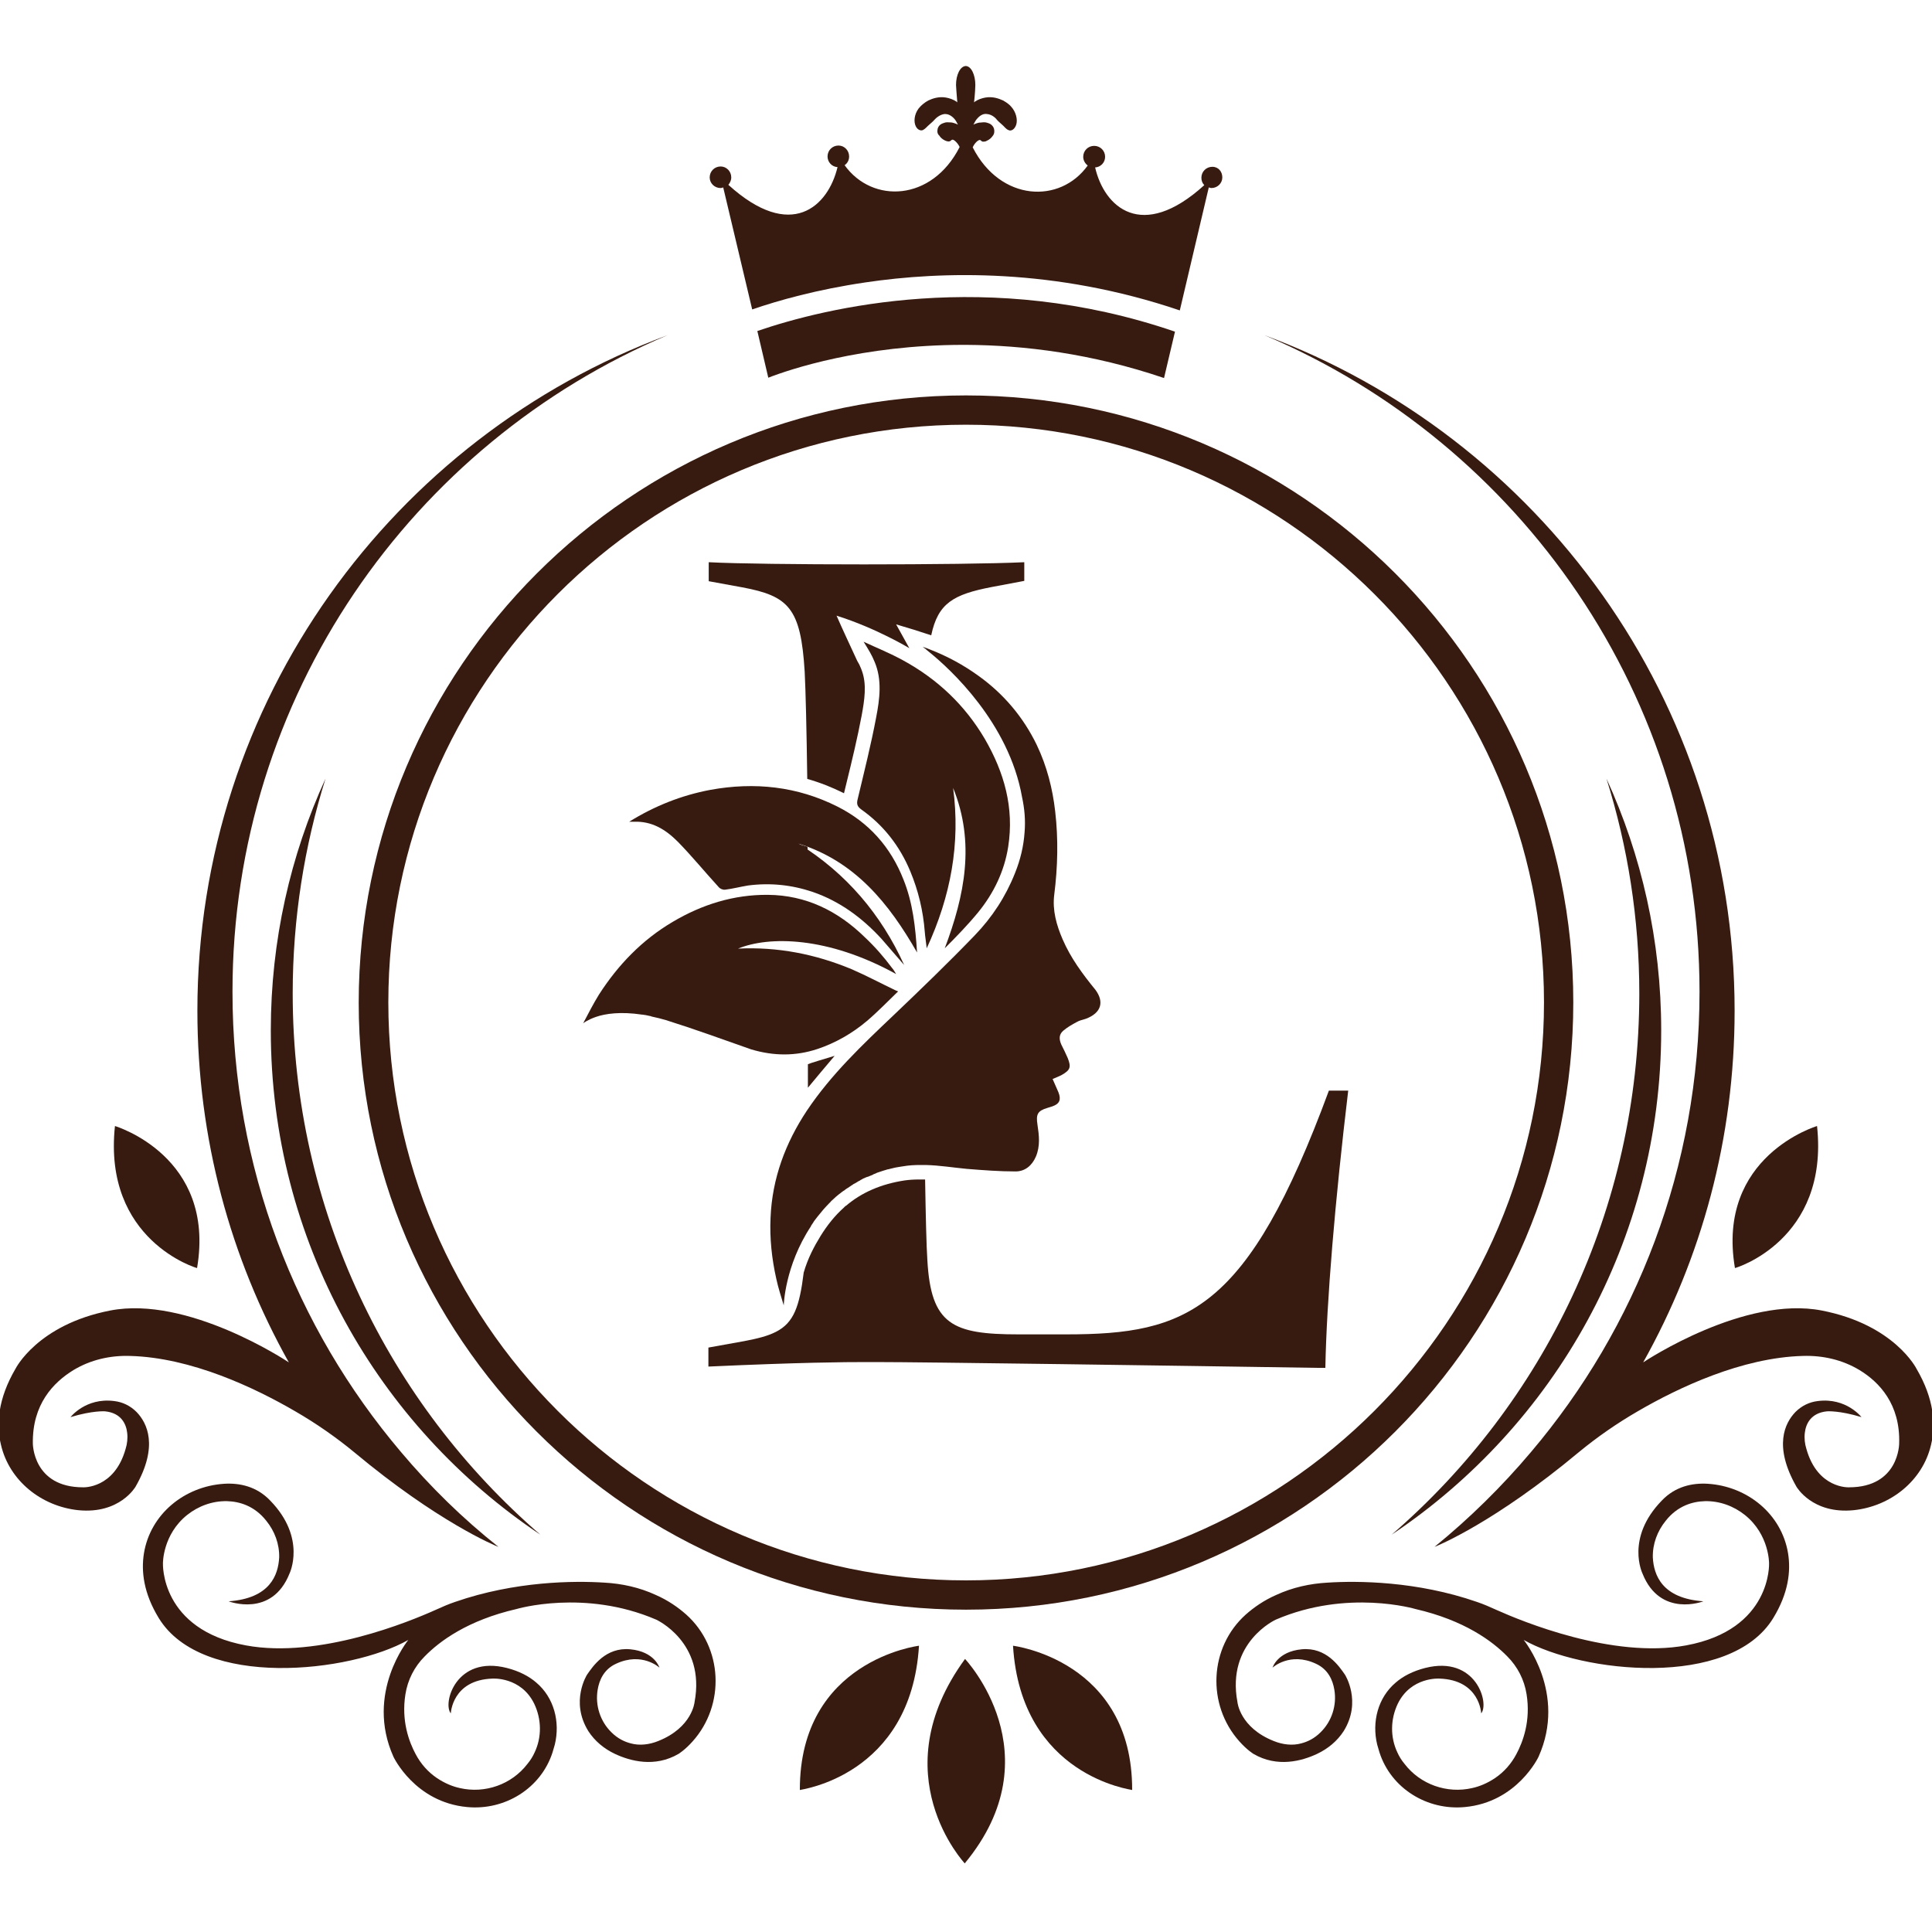
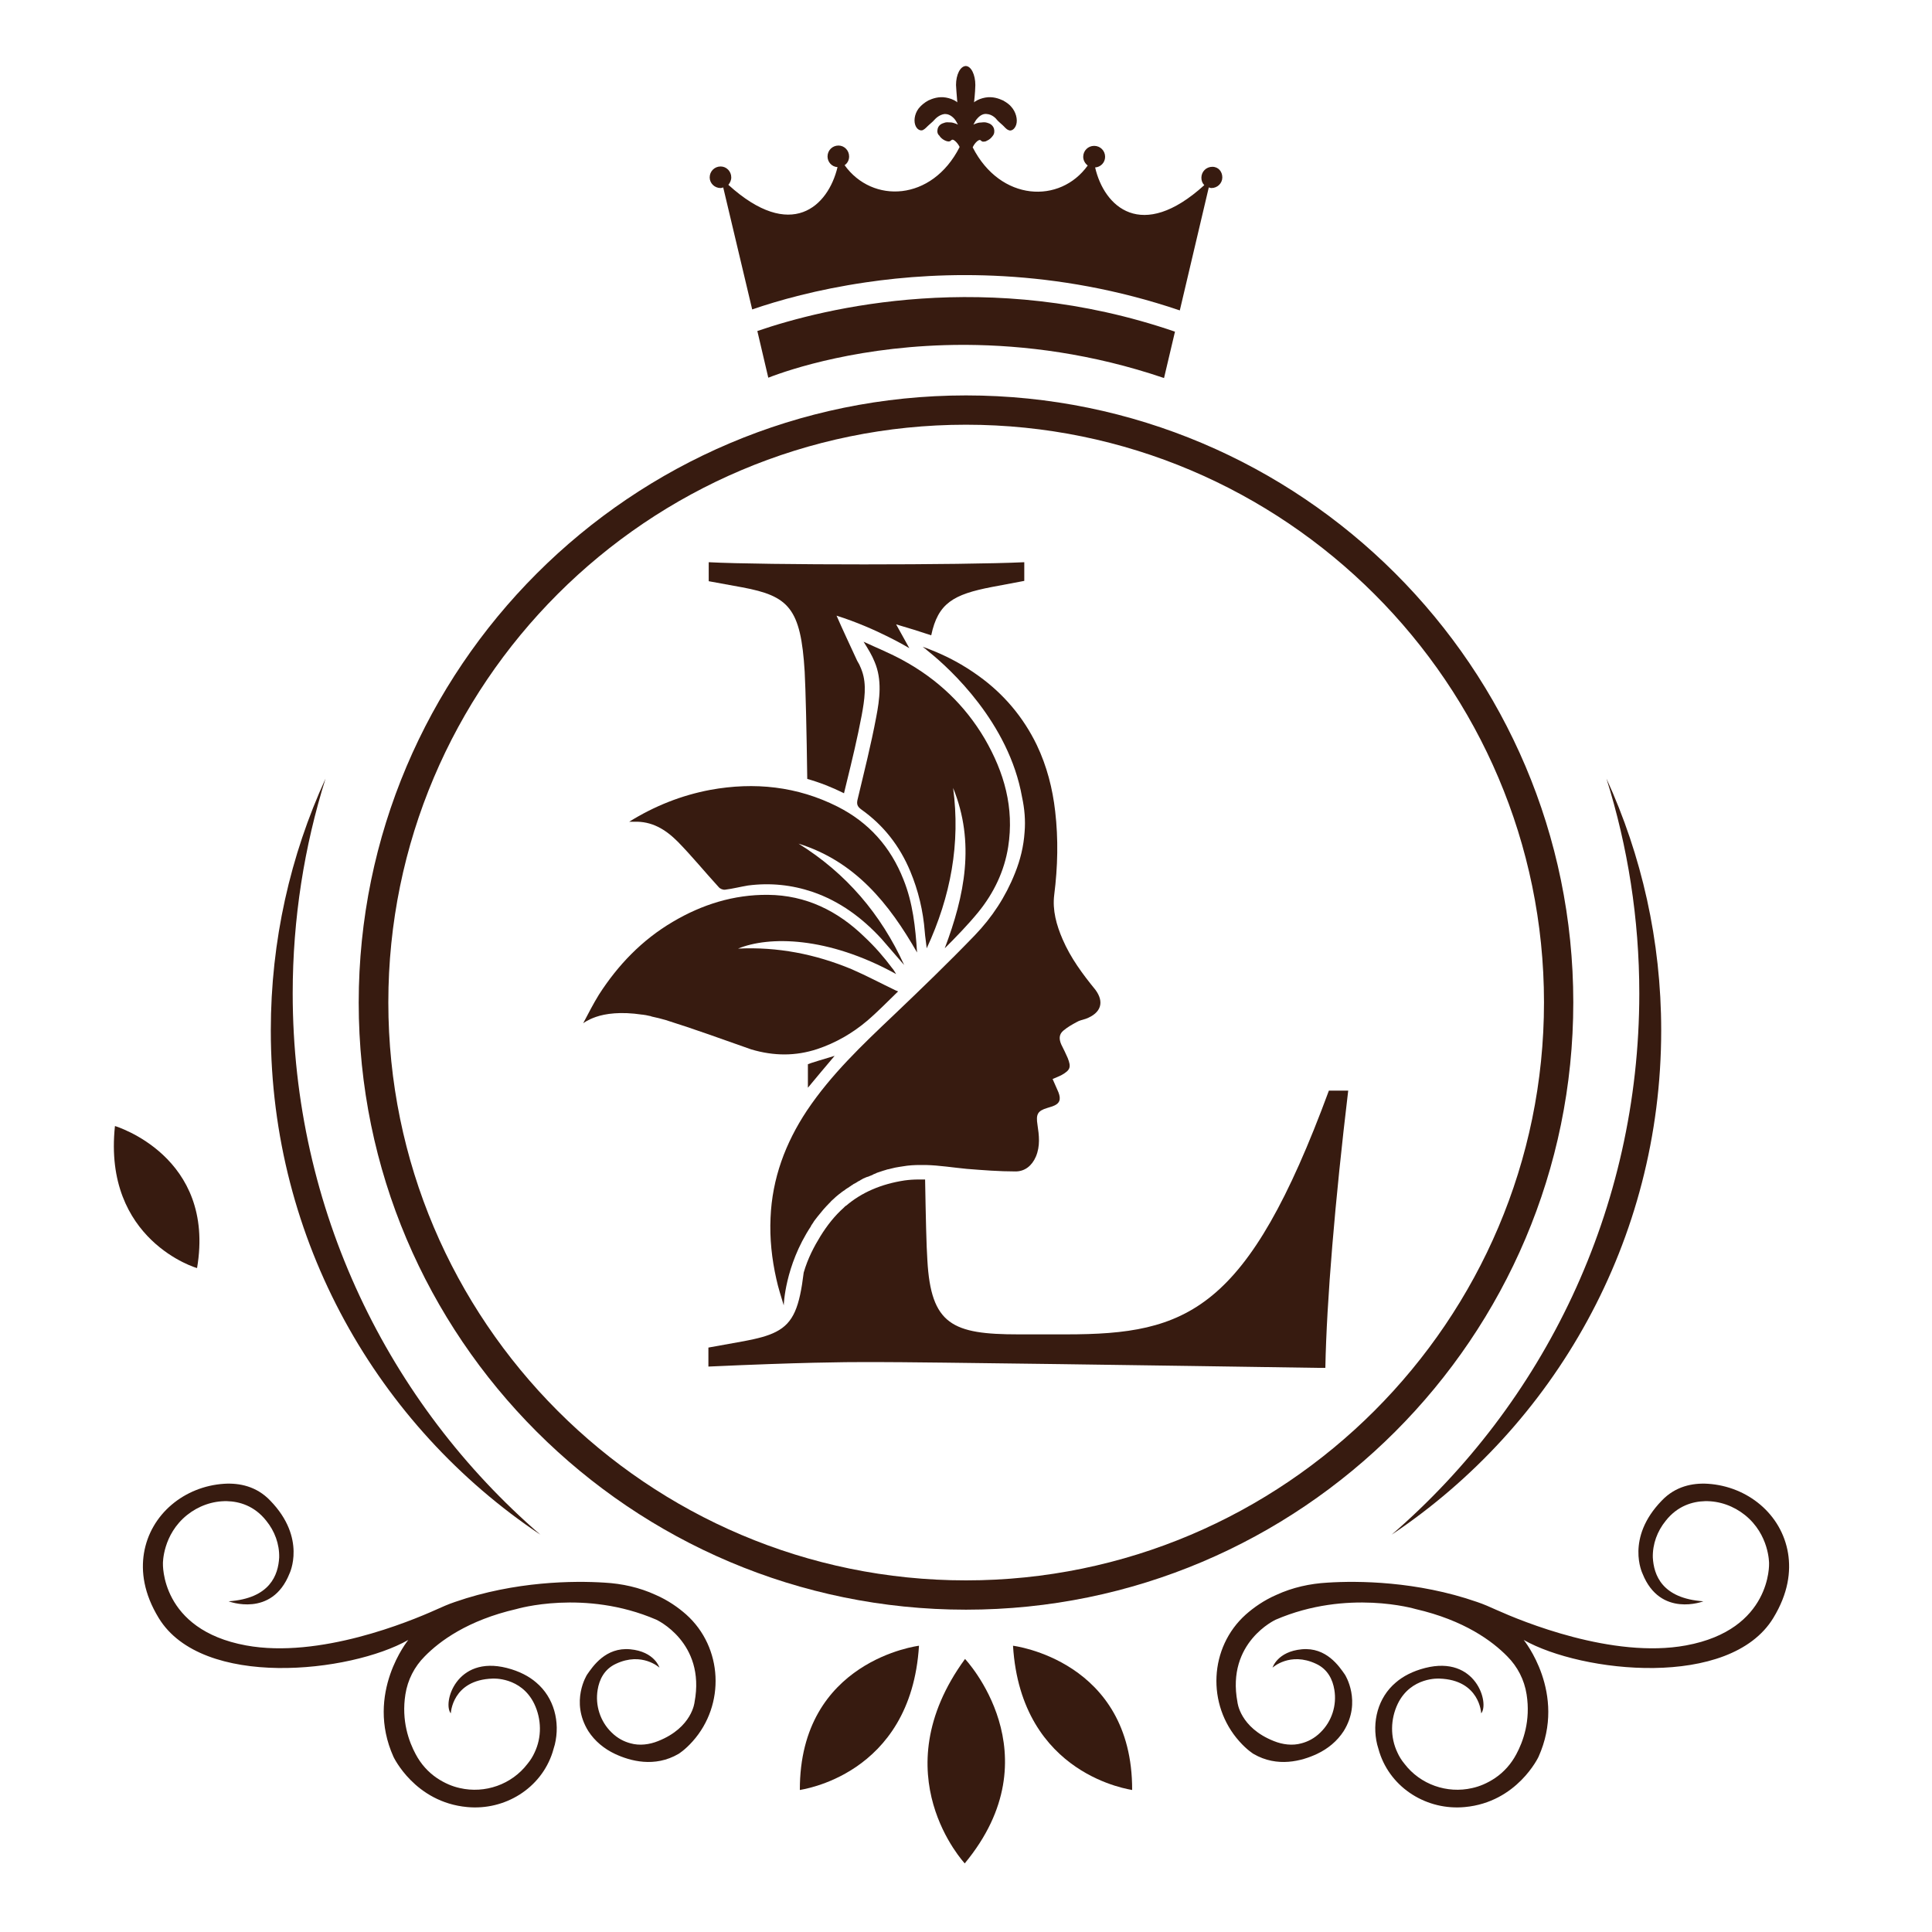
<svg xmlns="http://www.w3.org/2000/svg" version="1.0" id="Layer_1" x="0px" y="0px" viewBox="0 0 60 60" style="enable-background:new 0 0 60 60;" xml:space="preserve">
  <style type="text/css">
	.st0{fill:#371B10;}
</style>
  <g>
    <g>
      <g>
        <path class="st0" d="M28.54,51.11c0,0-3.71,0.45-3.7,4.48C24.83,55.58,28.29,55.17,28.54,51.11z" />
        <path class="st0" d="M31.46,51.11c0,0,3.71,0.45,3.7,4.48C35.17,55.58,31.71,55.17,31.46,51.11z" />
        <path class="st0" d="M29.97,51.52c0,0,2.8,2.96-0.01,6.35C29.97,57.87,27.35,55.11,29.97,51.52z" />
      </g>
      <g>
        <g>
-           <path class="st0" d="M12.45,45.09c-3.27-3.86-5.23-8.84-5.23-14.29c0-9.17,5.57-17.03,13.51-20.39      c-8.52,3.16-14.6,11.36-14.6,20.98c0,3.97,1.03,7.69,2.84,10.92c-0.09-0.06-3.15-2.08-5.55-1.61c-2.26,0.44-2.94,1.81-2.94,1.81      c-0.55,0.94-0.6,1.74-0.45,2.36c0.26,1.12,1.26,1.91,2.4,2.03c1.29,0.13,1.78-0.73,1.78-0.73c0.72-1.26,0.36-1.98,0.03-2.32      c-0.19-0.19-0.43-0.31-0.7-0.34c-0.88-0.11-1.35,0.5-1.35,0.5c0.69-0.21,1.07-0.18,1.07-0.18c0.51,0.05,0.66,0.4,0.69,0.67      c0.02,0.17,0,0.34-0.05,0.5c-0.35,1.24-1.32,1.19-1.32,1.19c-1.56,0-1.56-1.36-1.56-1.36C1,43.61,1.66,42.93,2.28,42.55      c0.53-0.32,1.14-0.46,1.76-0.44c1.89,0.05,3.86,0.98,5.13,1.72c0.64,0.37,1.26,0.8,1.83,1.27c2.59,2.16,4.35,2.89,4.48,2.94      C14.37,47.16,13.36,46.17,12.45,45.09z" />
          <path class="st0" d="M3.57,34.97c0,0,3.14,0.93,2.55,4.41C6.12,39.39,3.19,38.52,3.57,34.97z" />
          <path class="st0" d="M7.1,49.73c0,0,1.34,0.52,1.89-0.86c0,0,0.54-1.1-0.6-2.27c-0.42-0.44-0.95-0.55-1.43-0.52      c-1.23,0.08-2.29,0.94-2.49,2.16c-0.09,0.56-0.01,1.24,0.46,2.01c1.35,2.21,5.95,1.7,7.75,0.68c0,0-1.35,1.65-0.46,3.63      c0,0,0.66,1.41,2.29,1.56c1.17,0.11,2.29-0.58,2.65-1.7c0.02-0.08,0.05-0.16,0.07-0.24c0.17-0.7-0.02-1.46-0.58-1.93      c-0.22-0.19-0.52-0.35-0.91-0.45c-1.58-0.4-2,1.1-1.74,1.41c0,0,0.04-1.04,1.3-1.08c0,0,0.88-0.06,1.29,0.78      c0.23,0.48,0.24,1.04,0.01,1.52c-0.05,0.11-0.12,0.23-0.22,0.35c-0.49,0.64-1.32,0.93-2.1,0.75c-0.23-0.05-0.47-0.15-0.71-0.31      c-0.28-0.19-0.5-0.44-0.66-0.74c-0.21-0.39-0.45-1.04-0.32-1.86c0.07-0.45,0.28-0.86,0.6-1.18c0.46-0.47,1.33-1.12,2.85-1.47      c0,0,2.11-0.63,4.34,0.33c0,0,1.54,0.7,1.19,2.56c0,0-0.07,0.79-1.13,1.21c-0.27,0.11-0.58,0.15-0.86,0.07      c-0.19-0.05-0.4-0.15-0.59-0.34c-0.35-0.34-0.51-0.84-0.43-1.32c0.05-0.31,0.2-0.64,0.57-0.81c0.81-0.38,1.35,0.12,1.35,0.12      s-0.15-0.5-0.91-0.57c-0.76-0.07-1.16,0.53-1.34,0.79c0,0-0.53,0.83,0.04,1.75c0.2,0.31,0.49,0.55,0.83,0.71      c0.47,0.22,1.23,0.43,1.97,0c0,0,0.2-0.12,0.44-0.39c1.02-1.14,0.94-2.92-0.2-3.94c-0.25-0.22-0.56-0.44-0.95-0.61      c-0.5-0.23-1.04-0.35-1.59-0.38c-0.93-0.06-2.77-0.05-4.64,0.6c-0.21,0.07-0.41,0.16-0.61,0.25c-0.78,0.35-3.6,1.52-5.88,1.1      c-2.67-0.49-2.58-2.55-2.58-2.55s-0.01-0.89,0.75-1.5c0.35-0.28,0.79-0.44,1.24-0.43c0.38,0.01,0.85,0.14,1.22,0.61      c0.26,0.32,0.41,0.72,0.4,1.14C8.64,48.91,8.39,49.64,7.1,49.73z" />
          <path class="st0" d="M16.78,47.66C11.73,44.28,8.41,38.53,8.41,32c0-2.79,0.61-5.44,1.7-7.82c-0.66,2.1-1.02,4.35-1.02,6.67      C9.09,37.57,12.07,43.59,16.78,47.66z" />
        </g>
        <g>
-           <path class="st0" d="M47.55,45.09c3.27-3.86,5.23-8.84,5.23-14.29c0-9.17-5.57-17.03-13.51-20.39      c8.52,3.16,14.6,11.36,14.6,20.98c0,3.97-1.03,7.69-2.84,10.92c0.09-0.06,3.15-2.08,5.55-1.61c2.26,0.44,2.94,1.81,2.94,1.81      c0.55,0.94,0.6,1.74,0.45,2.36c-0.26,1.12-1.26,1.91-2.4,2.03c-1.29,0.13-1.78-0.73-1.78-0.73c-0.72-1.26-0.36-1.98-0.03-2.32      c0.19-0.19,0.43-0.31,0.7-0.34c0.88-0.11,1.35,0.5,1.35,0.5c-0.69-0.21-1.07-0.18-1.07-0.18c-0.51,0.05-0.66,0.4-0.69,0.67      c-0.02,0.17,0,0.34,0.05,0.5c0.35,1.24,1.32,1.19,1.32,1.19c1.56,0,1.56-1.36,1.56-1.36c0.04-1.22-0.62-1.91-1.23-2.28      c-0.53-0.32-1.14-0.46-1.76-0.44c-1.89,0.05-3.86,0.98-5.13,1.72c-0.64,0.37-1.26,0.8-1.83,1.27c-2.59,2.16-4.35,2.89-4.48,2.94      C45.63,47.16,46.64,46.17,47.55,45.09z" />
-           <path class="st0" d="M56.43,34.97c0,0-3.14,0.93-2.55,4.41C53.88,39.39,56.81,38.52,56.43,34.97z" />
          <path class="st0" d="M52.9,49.73c0,0-1.34,0.52-1.89-0.86c0,0-0.54-1.1,0.6-2.27c0.42-0.44,0.95-0.55,1.43-0.52      c1.23,0.08,2.29,0.94,2.49,2.16c0.09,0.56,0.01,1.24-0.46,2.01c-1.35,2.21-5.95,1.7-7.75,0.68c0,0,1.35,1.65,0.46,3.63      c0,0-0.66,1.41-2.29,1.56c-1.17,0.11-2.29-0.58-2.65-1.7c-0.02-0.08-0.05-0.16-0.07-0.24c-0.17-0.7,0.02-1.46,0.58-1.93      c0.22-0.19,0.52-0.35,0.91-0.45c1.58-0.4,2,1.1,1.74,1.41c0,0-0.04-1.04-1.3-1.08c0,0-0.88-0.06-1.29,0.78      c-0.23,0.48-0.24,1.04-0.01,1.52c0.05,0.11,0.12,0.23,0.22,0.35c0.49,0.64,1.32,0.93,2.1,0.75c0.23-0.05,0.47-0.15,0.71-0.31      c0.28-0.19,0.5-0.44,0.66-0.74c0.21-0.39,0.45-1.04,0.32-1.86c-0.07-0.45-0.28-0.86-0.6-1.18c-0.46-0.47-1.33-1.12-2.85-1.47      c0,0-2.11-0.63-4.34,0.33c0,0-1.54,0.7-1.19,2.56c0,0,0.07,0.79,1.13,1.21c0.27,0.11,0.58,0.15,0.86,0.07      c0.19-0.05,0.4-0.15,0.59-0.34c0.35-0.34,0.51-0.84,0.43-1.32c-0.05-0.31-0.2-0.64-0.57-0.81c-0.81-0.38-1.35,0.12-1.35,0.12      s0.15-0.5,0.91-0.57s1.16,0.53,1.34,0.79c0,0,0.53,0.83-0.04,1.75c-0.2,0.31-0.49,0.55-0.83,0.71c-0.47,0.22-1.23,0.43-1.97,0      c0,0-0.2-0.12-0.44-0.39c-1.02-1.14-0.94-2.92,0.2-3.94c0.25-0.22,0.56-0.44,0.95-0.61c0.5-0.23,1.04-0.35,1.59-0.38      c0.93-0.06,2.77-0.05,4.64,0.6c0.21,0.07,0.41,0.16,0.61,0.25c0.78,0.35,3.6,1.52,5.88,1.1c2.67-0.49,2.58-2.55,2.58-2.55      s0.01-0.89-0.75-1.5c-0.35-0.28-0.79-0.44-1.24-0.43c-0.38,0.01-0.85,0.14-1.22,0.61c-0.26,0.32-0.41,0.72-0.4,1.14      C51.36,48.91,51.61,49.64,52.9,49.73z" />
          <path class="st0" d="M43.22,47.66c5.05-3.38,8.37-9.13,8.37-15.66c0-2.79-0.61-5.44-1.7-7.82c0.66,2.1,1.02,4.35,1.02,6.67      C50.91,37.57,47.93,43.59,43.22,47.66z" />
        </g>
      </g>
      <path class="st0" d="M30,12.28c-10.4,0-18.86,8.46-18.86,18.86S19.6,49.99,30,49.99s18.86-8.46,18.86-18.86S40.4,12.28,30,12.28z     M30,49.08c-9.89,0-17.94-8.05-17.94-17.95S20.11,13.19,30,13.19s17.95,8.05,17.95,17.94S39.89,49.08,30,49.08z" />
      <path class="st0" d="M36.49,10.3l-0.34,1.44c-2.24-0.76-4.34-1.02-6.15-1.03h-0.08c-3.15,0-5.42,0.77-6.06,1.02l-0.34-1.45    C25.62,9.56,30.69,8.31,36.49,10.3z" />
      <path class="st0" d="M37.96,5.51c0,0.18-0.15,0.33-0.34,0.33c-0.03,0-0.05-0.01-0.08-0.02l-0.9,3.82    c-3.89-1.32-7.4-1.22-9.76-0.87c-1.5,0.22-2.71,0.56-3.52,0.84l-0.9-3.79c-0.03,0.01-0.05,0.02-0.08,0.02    c-0.19,0-0.34-0.15-0.34-0.33c0-0.19,0.15-0.34,0.34-0.34c0.18,0,0.33,0.15,0.33,0.34c0,0.09-0.04,0.17-0.09,0.23    c1.95,1.77,3.1,0.67,3.39-0.55c-0.18-0.01-0.31-0.16-0.31-0.33c0-0.19,0.15-0.34,0.34-0.34c0.18,0,0.33,0.15,0.33,0.34    c0,0.11-0.05,0.21-0.14,0.27c0.86,1.2,2.71,1.13,3.57-0.56c0,0,0-0.01,0-0.01c-0.07-0.14-0.19-0.24-0.23-0.22    c-0.01,0-0.02,0.01-0.02,0.01c-0.01,0-0.02,0.02-0.02,0.02c-0.01,0-0.03,0.02-0.04,0.02c-0.03,0.01-0.09,0-0.15-0.03    c-0.06-0.03-0.13-0.08-0.17-0.15C29.11,4.16,29.1,4.08,29.12,4c0.02-0.08,0.08-0.15,0.19-0.18c0.03-0.01,0.07-0.03,0.16-0.02    c0.04,0,0.09,0,0.15,0.02c0.04,0.01,0.09,0.03,0.13,0.05c-0.04-0.08-0.08-0.15-0.13-0.2c-0.1-0.1-0.19-0.13-0.28-0.13    c-0.18,0.02-0.3,0.16-0.32,0.18c-0.06,0.07-0.12,0.11-0.17,0.16c-0.06,0.05-0.11,0.12-0.19,0.16c-0.07,0.03-0.19-0.01-0.24-0.17    c-0.05-0.16,0-0.4,0.16-0.56c0.04-0.04,0.12-0.12,0.25-0.19c0.13-0.06,0.32-0.13,0.55-0.09c0.11,0.02,0.23,0.06,0.33,0.13    c0.01,0.01,0.02,0.02,0.02,0.02c-0.02-0.27-0.04-0.47-0.04-0.54c0-0.32,0.13-0.58,0.3-0.59c0.17,0,0.3,0.27,0.3,0.59    c0,0.07-0.01,0.27-0.04,0.54c0.01-0.01,0.02-0.02,0.02-0.02c0.1-0.07,0.22-0.11,0.33-0.13c0.23-0.04,0.42,0.03,0.55,0.09    c0.13,0.07,0.22,0.15,0.25,0.19c0.15,0.16,0.21,0.4,0.16,0.56c-0.05,0.16-0.17,0.21-0.24,0.17c-0.08-0.03-0.13-0.11-0.19-0.16    c-0.05-0.05-0.11-0.09-0.17-0.16c-0.02-0.03-0.14-0.17-0.32-0.18c-0.08-0.01-0.18,0.02-0.28,0.13c-0.05,0.05-0.09,0.12-0.13,0.2    c0.04-0.02,0.09-0.04,0.13-0.05c0.06-0.02,0.1-0.01,0.15-0.02c0.09-0.01,0.14,0.01,0.17,0.02c0.11,0.03,0.17,0.11,0.19,0.18    c0.02,0.08,0.01,0.16-0.04,0.22c-0.05,0.07-0.11,0.12-0.18,0.15C30.61,4.4,30.55,4.4,30.52,4.4c-0.01,0-0.03-0.02-0.04-0.02    c-0.01,0-0.02-0.02-0.02-0.02c0,0-0.01-0.01-0.02-0.01c-0.04-0.02-0.16,0.07-0.23,0.22c0,0,0,0.01,0,0.01    c0.86,1.68,2.71,1.76,3.57,0.56c-0.08-0.06-0.14-0.16-0.14-0.27c0-0.19,0.15-0.34,0.34-0.34c0.19,0,0.34,0.15,0.34,0.34    c0,0.18-0.14,0.32-0.31,0.33c0.28,1.22,1.44,2.32,3.39,0.55c-0.06-0.06-0.09-0.14-0.09-0.23c0-0.19,0.15-0.34,0.34-0.34    S37.96,5.33,37.96,5.51z" />
    </g>
    <g>
      <g>
        <path class="st0" d="M33.72,31.64c-0.09,0.03-0.2,0.05-0.28,0.1c-0.15,0.08-0.29,0.16-0.42,0.27c-0.14,0.12-0.13,0.27-0.06,0.43     c0.07,0.14,0.14,0.28,0.2,0.42c0.11,0.28,0.08,0.37-0.18,0.52c-0.09,0.05-0.18,0.08-0.29,0.13c0.06,0.14,0.12,0.27,0.18,0.41     c0.09,0.23,0.04,0.36-0.19,0.44c-0.05,0.02-0.11,0.03-0.16,0.05c-0.3,0.09-0.35,0.2-0.3,0.52c0.05,0.33,0.09,0.66-0.05,0.99     c-0.12,0.28-0.34,0.46-0.63,0.46c-0.51,0-1.02-0.04-1.52-0.08c-0.42-0.04-0.85-0.11-1.27-0.12c-0.01,0-0.01,0-0.02,0     c-0.05,0-0.11,0-0.16,0c-0.17,0-0.35,0.01-0.52,0.04c-0.04,0.01-0.09,0.01-0.13,0.02c-0.08,0.01-0.16,0.03-0.24,0.05     c-0.03,0.01-0.05,0.01-0.08,0.02c-0.02,0-0.04,0.01-0.05,0.01c-0.01,0-0.02,0.01-0.03,0.01c-0.03,0.01-0.06,0.02-0.1,0.03     c-0.03,0.01-0.06,0.02-0.09,0.03c-0.03,0.01-0.06,0.02-0.09,0.03c-0.01,0-0.02,0.01-0.02,0.01c-0.02,0.01-0.05,0.02-0.07,0.03     c-0.01,0-0.03,0.01-0.04,0.02c-0.02,0.01-0.04,0.02-0.07,0.03c-0.02,0.01-0.03,0.01-0.05,0.02c-0.02,0.01-0.04,0.02-0.06,0.02     c-0.02,0.01-0.03,0.01-0.05,0.02c-0.02,0.01-0.05,0.02-0.07,0.03c-0.01,0-0.02,0.01-0.03,0.02c-0.02,0.01-0.05,0.02-0.07,0.04     c-0.01,0.01-0.03,0.01-0.04,0.02c-0.02,0.01-0.04,0.02-0.05,0.03c-0.02,0.01-0.03,0.02-0.05,0.03c-0.02,0.01-0.04,0.02-0.06,0.03     c-0.01,0.01-0.03,0.02-0.04,0.03c-0.02,0.01-0.04,0.02-0.06,0.04c-0.01,0-0.02,0.01-0.03,0.02c-0.03,0.02-0.05,0.03-0.08,0.05     c0,0,0,0,0,0c-0.03,0.02-0.06,0.04-0.08,0.06c-0.01,0-0.01,0.01-0.02,0.01c-0.02,0.02-0.05,0.03-0.07,0.05     c0,0-0.01,0.01-0.01,0.01c-0.03,0.02-0.05,0.04-0.08,0.06c-0.06,0.05-0.12,0.1-0.17,0.15c-0.03,0.03-0.06,0.05-0.08,0.08     c-0.01,0.01-0.02,0.02-0.03,0.03h0c0,0-0.01,0.01-0.01,0.01c-0.12,0.12-0.24,0.26-0.35,0.4c-0.02,0.03-0.05,0.06-0.07,0.09     c-0.02,0.03-0.05,0.06-0.07,0.1c-0.02,0.03-0.04,0.06-0.06,0.09c-0.01,0.01-0.01,0.01-0.01,0.02c0,0.01-0.01,0.01-0.01,0.02     c-0.81,1.23-0.84,2.45-0.84,2.45c-0.08-0.27-0.17-0.54-0.23-0.82c-0.14-0.62-0.21-1.26-0.18-1.9c0.05-1.22,0.46-2.32,1.13-3.33     c0.75-1.12,1.72-2.04,2.69-2.96c0.85-0.81,1.7-1.63,2.52-2.48c0.54-0.56,0.96-1.2,1.25-1.93c0.17-0.42,0.27-0.84,0.3-1.28     c0.03-0.36,0-0.72-0.08-1.09c-0.41-2.31-2.24-3.98-2.87-4.49c-0.05-0.04-0.1-0.08-0.13-0.11c-0.01-0.01-0.02-0.01-0.03-0.02     c-0.03-0.02-0.04-0.03-0.05-0.04c0.04,0.01,0.08,0.03,0.12,0.04c0.03,0.01,0.07,0.03,0.1,0.04c0.54,0.21,1.04,0.48,1.51,0.82     c0.78,0.56,1.39,1.28,1.81,2.15c0.31,0.65,0.49,1.35,0.57,2.06c0.1,0.86,0.08,1.72-0.03,2.59c-0.06,0.48,0.07,0.94,0.26,1.38     c0.25,0.58,0.62,1.08,1.02,1.57C34.3,31.12,34.2,31.46,33.72,31.64z" />
        <path class="st0" d="M25.38,32.58c0.57-0.19,1.09-0.49,1.54-0.87c0.32-0.27,0.67-0.63,0.97-0.92c-0.03-0.02-0.05-0.02-0.07-0.03     c-0.46-0.22-0.91-0.46-1.37-0.66c-1.13-0.47-2.3-0.7-3.53-0.64c0.95-0.39,2.77-0.39,4.91,0.79c-0.04-0.06-0.08-0.14-0.12-0.18     c-0.27-0.36-0.53-0.66-0.86-0.97c-0.83-0.81-1.82-1.3-3-1.31c-1.06-0.01-2.05,0.3-2.96,0.84c-0.95,0.56-1.7,1.34-2.29,2.26     c-0.18,0.29-0.33,0.59-0.49,0.89c0,0,0,0,0,0c0.01-0.01,0.14-0.11,0.4-0.2c0.29-0.1,0.76-0.17,1.43-0.07c0,0,0.01,0,0.01,0     c0.07,0.01,0.15,0.02,0.22,0.04c0.02,0,0.05,0.01,0.07,0.02c0.15,0.03,0.3,0.07,0.44,0.11c0.89,0.28,1.77,0.6,2.65,0.91     C24.04,32.8,24.71,32.8,25.38,32.58z" />
        <path class="st0" d="M26.75,25.14c0.69,0.49,1.19,1.13,1.52,1.92c0.25,0.6,0.4,1.23,0.45,1.88c0.01,0.15,0.04,0.31,0.06,0.51     c0.75-1.62,1.05-3.26,0.82-4.98c0.69,1.7,0.36,3.34-0.26,4.98c0.36-0.36,0.72-0.73,1.04-1.12c0.48-0.59,0.81-1.27,0.93-2.03     c0.19-1.21-0.12-2.31-0.73-3.36c-0.62-1.05-1.47-1.85-2.53-2.43c-0.4-0.22-0.82-0.39-1.23-0.58c0.15,0.24,0.26,0.42,0.34,0.62     c0.24,0.56,0.16,1.16,0.05,1.73c-0.16,0.85-0.37,1.68-0.57,2.52C26.59,24.98,26.63,25.05,26.75,25.14z" />
        <path class="st0" d="M21.05,26.14c0.44,0.45,0.84,0.94,1.27,1.41c0.04,0.05,0.13,0.09,0.2,0.08c0.24-0.03,0.47-0.09,0.71-0.13     c0.69-0.09,1.36-0.02,2.01,0.2c0.84,0.29,1.53,0.8,2.13,1.45c0.24,0.27,0.47,0.55,0.71,0.82c-0.72-1.58-1.8-2.85-3.28-3.77     c1.76,0.55,2.81,1.86,3.68,3.38c-0.05-0.78-0.13-1.54-0.42-2.26c-0.4-1.02-1.08-1.78-2.05-2.27c-1.25-0.63-2.58-0.77-3.95-0.52     c-0.9,0.17-1.73,0.5-2.52,0.99c0.06,0,0.13,0,0.15,0C20.24,25.5,20.66,25.75,21.05,26.14z" />
      </g>
      <g>
-         <path class="st0" d="M27.3,19.67L27.3,19.67l-0.02-0.01C27.29,19.66,27.3,19.67,27.3,19.67z" />
        <path class="st0" d="M24.99,20.86c0.03,0.57,0.06,1.83,0.08,3.33c0.39,0.11,0.77,0.26,1.13,0.44c0,0,0.01,0,0.01,0.01     c0.03-0.11,0.05-0.22,0.08-0.33c0.17-0.69,0.34-1.4,0.47-2.09c0.09-0.49,0.16-0.96,0.01-1.38c0,0,0,0,0,0     c-0.01-0.03-0.02-0.06-0.03-0.08c-0.03-0.08-0.07-0.16-0.12-0.24c0,0,0,0,0,0c-0.18-0.39-0.48-1.03-0.64-1.4     c1.24,0.39,2.26,1.01,2.26,1.01l-0.41-0.74v0c0.38,0.11,0.76,0.23,1.09,0.34c0.21-1,0.69-1.27,1.88-1.5l1.01-0.19v-0.58     c-1.89,0.09-8.12,0.09-9.8,0v0.59l1.04,0.19C24.5,18.51,24.87,18.89,24.99,20.86z" />
        <path class="st0" d="M41.27,33.87c-2.53,6.86-4.4,7.57-8.16,7.57h-1.48c-2.05,0-2.72-0.3-2.83-2.31     c-0.03-0.44-0.05-1.36-0.07-2.5c-0.06,0-0.12,0-0.19,0c-0.16,0-0.31,0.01-0.45,0.03c-0.72,0.11-1.33,0.37-1.82,0.79c0,0,0,0,0,0     c0,0,0,0-0.01,0c0,0-0.01,0.01-0.01,0.01c0,0,0,0-0.01,0.01c0,0,0,0,0,0c0,0-0.01,0.01-0.01,0.01c0,0-0.01,0.01-0.01,0.01     c0,0-0.01,0.01-0.01,0.01c0,0-0.01,0.01-0.01,0.01c-0.27,0.24-0.51,0.54-0.72,0.88c0,0,0,0,0,0c-0.19,0.31-0.39,0.68-0.52,1.13     c-0.13,1.06-0.31,1.56-0.86,1.84c-0.25,0.13-0.57,0.21-0.99,0.29L22,41.85v0.59c2.86-0.13,4.21-0.14,4.92-0.14     c0.05,0,0.1,0,0.15,0c0.03,0,0.07,0,0.11,0c1.53,0,9.15,0.11,13.73,0.18c0.09,0,0.17,0,0.25,0v0c0.04-2.09,0.3-5.18,0.71-8.61     H41.27z" />
-         <path class="st0" d="M25.02,26.28c-0.04-0.01-0.08-0.03-0.12-0.04c-0.04-0.01-0.08-0.03-0.12-0.04c0.03,0.02,0.07,0.04,0.1,0.06     c0.02,0.01,0.04,0.02,0.05,0.04c0.01,0.01,0.02,0.01,0.03,0.02c0.02,0.02,0.05,0.03,0.07,0.05c0,0,0,0,0,0     c0.02,0.01,0.03,0.02,0.05,0.03c0-0.03,0-0.06,0-0.09v0C25.06,26.29,25.04,26.28,25.02,26.28z" />
        <path class="st0" d="M25.09,33.78c0.29-0.35,0.55-0.66,0.83-0.99c-0.27,0.08-0.8,0.24-0.83,0.26     C25.09,33.29,25.09,33.54,25.09,33.78z" />
      </g>
    </g>
  </g>
</svg>